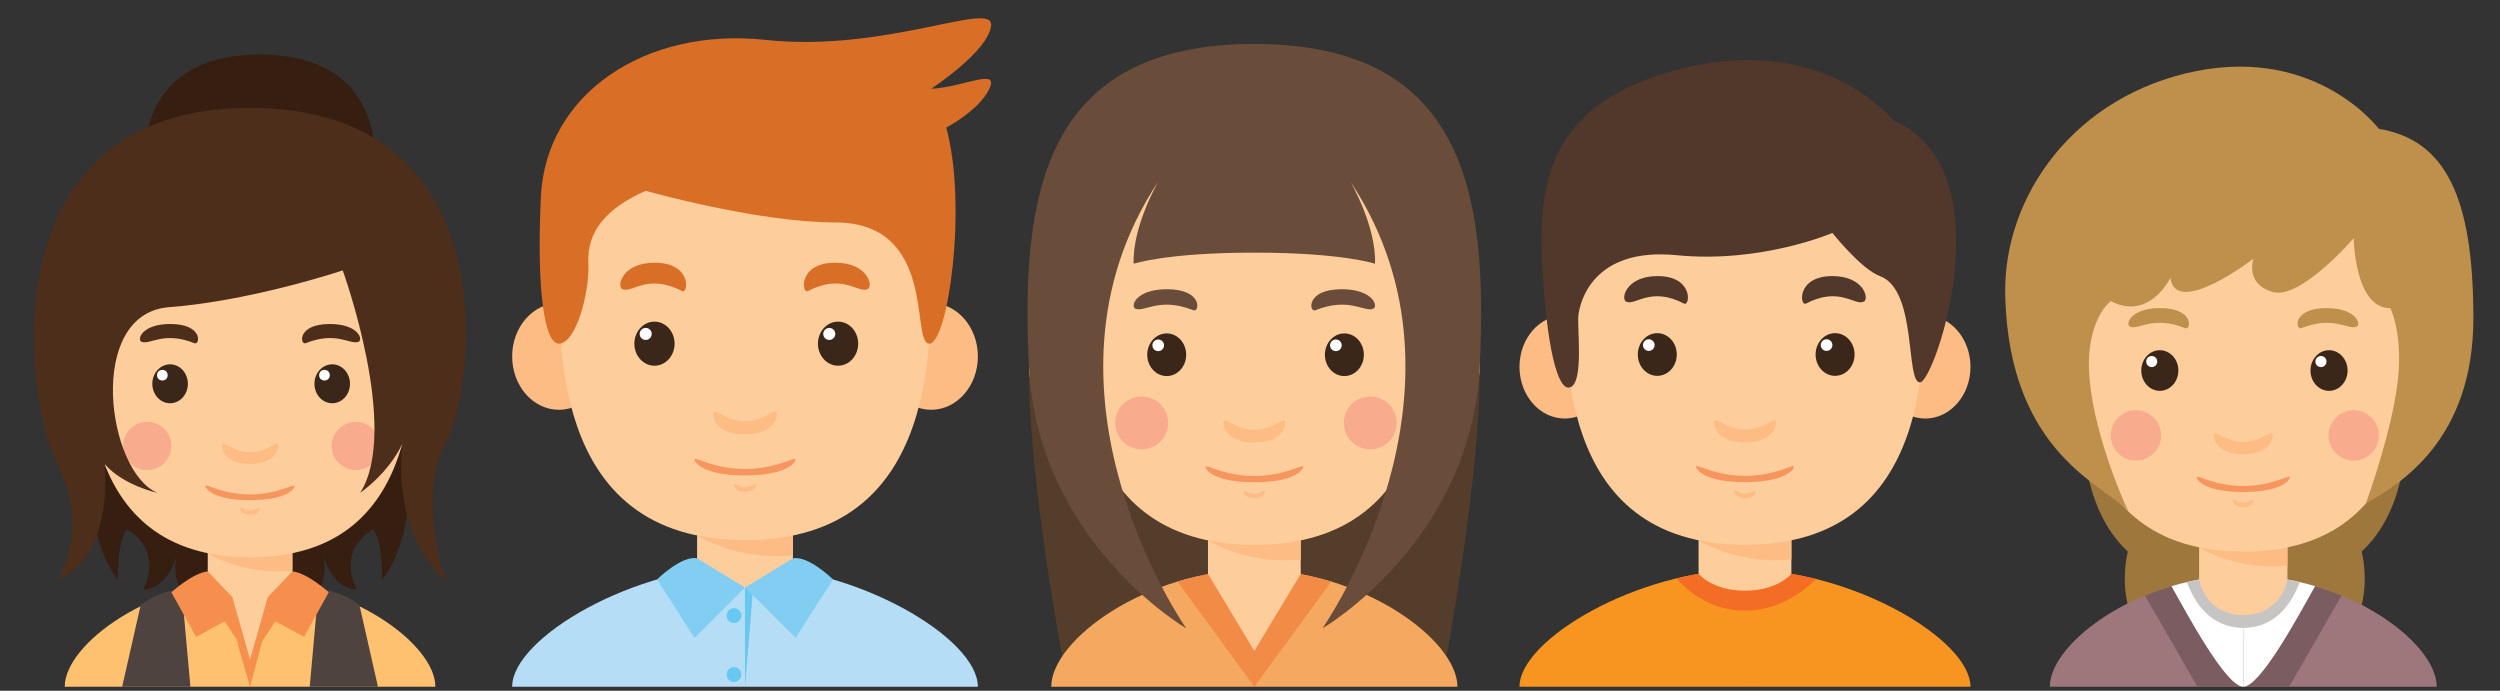
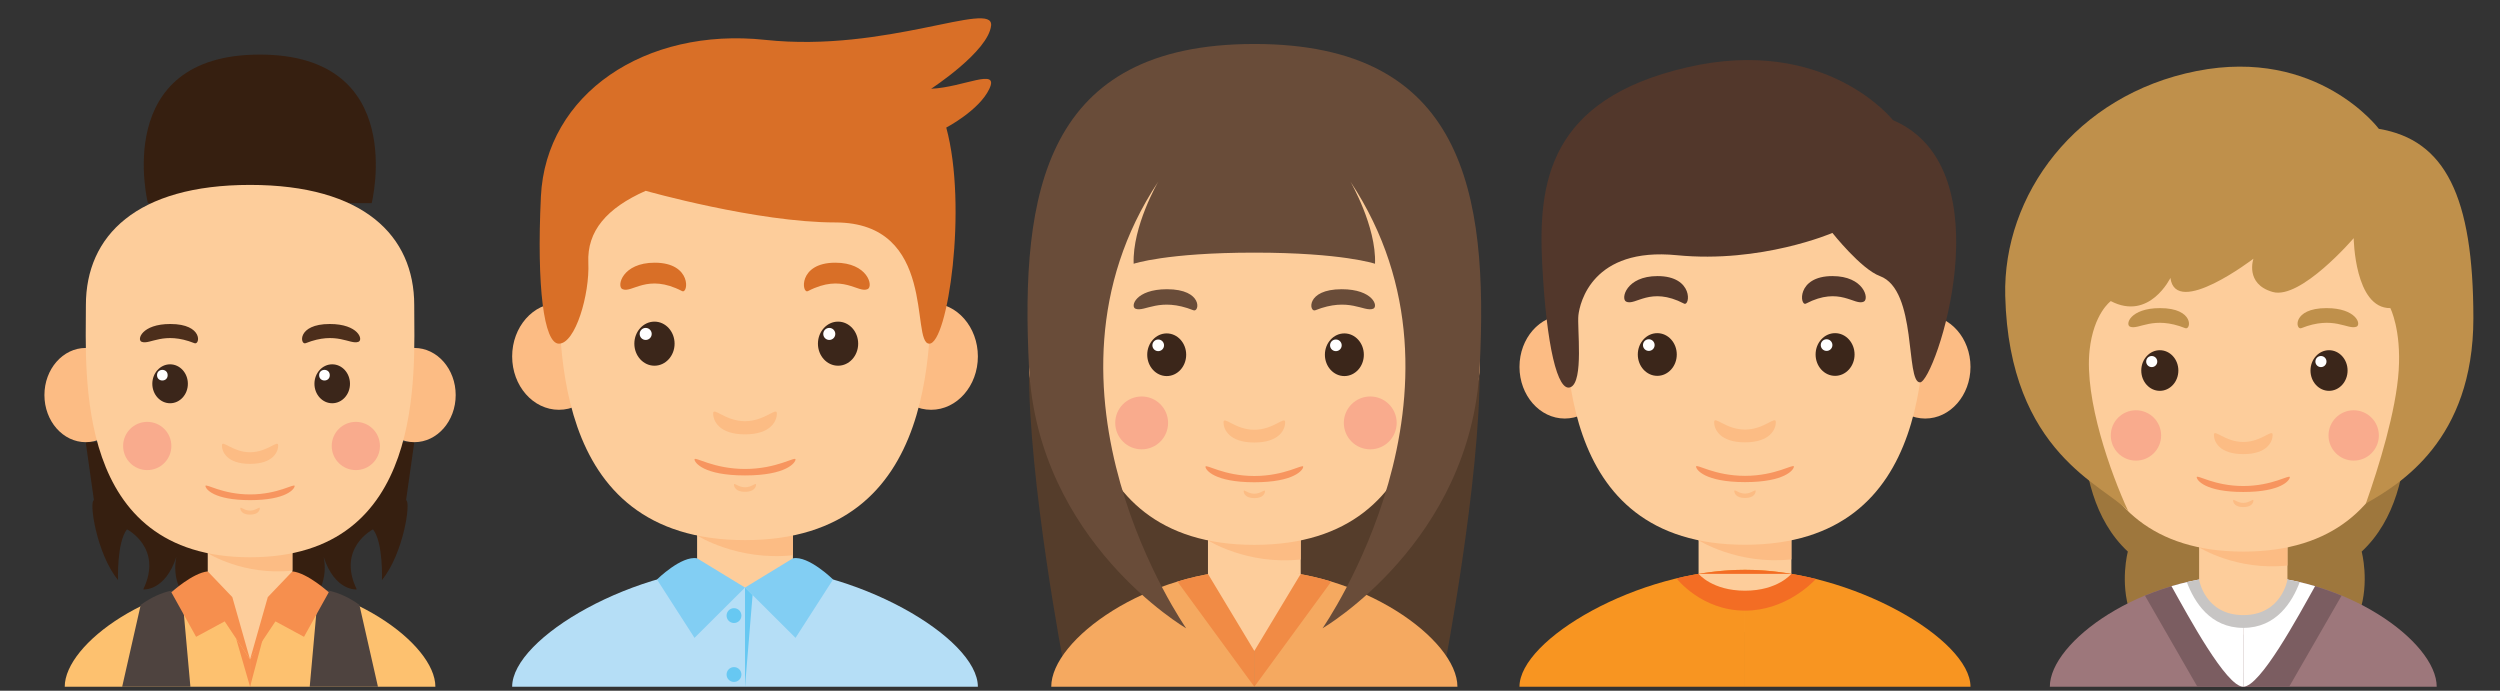
<svg xmlns="http://www.w3.org/2000/svg" version="1.1" id="Warstwa_1" x="0px" y="0px" width="631px" height="174.333px" viewBox="0 0 631 174.333" enable-background="new 0 0 631 174.333" xml:space="preserve">
  <rect x="0" y="0" width="631" height="174.333" fill="#333333" stroke="none" />
  <g>
    <g>
      <rect x="428.722" y="133.279" fill="#FDCD9B" width="23.424" height="26.234" />
      <path fill="#FCBC84" d="M428.722,136.368c0,0,9.853,6.275,23.424,4.821v-7.911h-23.424V136.368z" />
      <ellipse fill="#FCBC84" cx="394.946" cy="92.599" rx="11.429" ry="13.04" />
      <ellipse fill="#FCBC84" cx="485.922" cy="92.599" rx="11.429" ry="13.04" />
      <path fill="#FDCD9B" d="M485.876,67.692c0-19.207-14.054-33.262-45.442-33.262s-45.442,14.054-45.442,33.262             s-3.279,69.803,45.442,69.803S485.876,86.9,485.876,67.692z" />
      <g>
        <g>
          <ellipse fill="#3B261A" cx="418.3" cy="89.476" rx="4.919" ry="5.388" />
          <circle fill="#FFFFFF" cx="416.156" cy="87.098" r="1.471" />
        </g>
        <path fill="#52372B" d="M410.431,76.125c2.326,1.163,6.061-3.952,14.61,0.498c1.559,0.811,2.489-6.939-6.675-6.939                 C410.431,69.684,409.025,75.423,410.431,76.125z" />
        <g>
          <ellipse fill="#3B261A" cx="463.175" cy="89.476" rx="4.919" ry="5.388" />
          <circle fill="#FFFFFF" cx="461.03" cy="87.098" r="1.471" />
        </g>
        <path fill="#52372B" d="M470.437,76.125c-2.326,1.163-6.061-3.952-14.611,0.498c-1.559,0.811-2.489-6.939,6.676-6.939                 C470.437,69.684,471.841,75.423,470.437,76.125z" />
      </g>
      <path fill="#FCBC84" d="M440.434,108.426c-4.861,0-7.789-3.631-7.789-1.874c0,1.757,1.406,5.095,7.789,5.095             s7.789-3.338,7.789-5.095C448.222,104.795,445.294,108.426,440.434,108.426z" />
      <path fill="#FCBC84" d="M440.434,124.579c-1.681,0-2.694-1.256-2.694-0.648s0.486,1.762,2.694,1.762s2.693-1.154,2.693-1.762             S442.114,124.579,440.434,124.579z" />
      <path fill="#F7955F" d="M440.434,120.103c-7.704,0-12.346-3.137-12.346-2.342c0,0.795,2.228,3.924,12.346,3.924             s12.346-3.128,12.346-3.924C452.779,116.966,448.138,120.103,440.434,120.103z" />
    </g>
    <path fill="#F89521" d="M440.434,143.819v29.514h-56.918C383.516,161.387,413.497,143.819,440.434,143.819z" />
    <path fill="#F89521" d="M440.434,143.819v29.514h56.918C497.351,161.387,467.371,143.819,440.434,143.819z" />
    <path fill="#F36D24" d="M440.434,143.819c-5.729,0-11.596,0.801-17.283,2.167c0.038,0.05,6.308,8.139,17.283,8.139         c10.163,0,16.92-6.927,17.899-7.993C452.454,144.674,446.37,143.819,440.434,143.819z" />
-     <path fill="#FDCD9B" d="M428.722,144.841c0,0,3.426,4.249,11.711,4.249s11.712-4.249,11.712-4.249S439.995,140.417,428.722,144.841         z" />
+     <path fill="#FDCD9B" d="M428.722,144.841c0,0,3.426,4.249,11.711,4.249s11.712-4.249,11.712-4.249z" />
    <path fill="#52372B" d="M477.794,30.332c0,0-16.865-21.432-51.917-13.351c-35.052,8.08-37.678,29.162-36.624,49.672         c1.054,20.511,3.865,32.544,7.189,31.057c3.325-1.488,1.595-15.026,1.946-18.151c0.351-3.125,3.513-17.254,24.832-15.146         c21.318,2.109,39.282-5.622,39.282-5.622s7.232,9.141,11.99,10.892c9.51,3.499,6.391,26.83,10.117,26.83         S506.605,42.629,477.794,30.332z" />
  </g>
  <g>
    <g>
      <rect x="175.948" y="131.972" fill="#FDCD9B" width="24.188" height="27.09" />
      <path fill="#FCBC84" d="M175.949,135.163c0,0,10.174,6.479,24.187,4.978v-8.169h-24.187V135.163z" />
      <ellipse fill="#FCBC84" cx="141.071" cy="89.966" rx="11.802" ry="13.465" />
      <ellipse fill="#FCBC84" cx="235.014" cy="89.966" rx="11.802" ry="13.465" />
      <path fill="#FDCD9B" d="M234.966,64.247c0-19.833-14.513-34.347-46.923-34.347c-32.412,0-46.924,14.513-46.924,34.347             s-3.386,72.079,46.924,72.079C238.352,136.326,234.966,84.081,234.966,64.247z" />
      <g>
        <g>
          <ellipse fill="#3B261A" cx="165.187" cy="86.742" rx="5.079" ry="5.563" />
          <circle fill="#FFFFFF" cx="162.973" cy="84.285" r="1.519" />
        </g>
        <path fill="#D96F27" d="M157.061,72.955c2.402,1.201,6.259-4.081,15.087,0.514c1.609,0.838,2.57-7.165-6.893-7.165                 C157.061,66.304,155.61,72.229,157.061,72.955z" />
        <g>
          <ellipse fill="#3B261A" cx="211.525" cy="86.742" rx="5.079" ry="5.563" />
          <circle fill="#FFFFFF" cx="209.31" cy="84.285" r="1.519" />
        </g>
        <path fill="#D96F27" d="M219.023,72.955c-2.402,1.201-6.259-4.081-15.087,0.514c-1.609,0.838-2.57-7.165,6.893-7.165                 C219.023,66.304,220.474,72.229,219.023,72.955z" />
      </g>
      <path fill="#FCBC84" d="M188.042,106.309c-5.019,0-8.043-3.749-8.043-1.935c0,1.814,1.451,5.261,8.043,5.261             s8.042-3.447,8.042-5.261C196.085,102.56,193.061,106.309,188.042,106.309z" />
      <path fill="#FCBC84" d="M188.042,122.989c-1.736,0-2.782-1.297-2.782-0.669c0,0.628,0.501,1.819,2.782,1.819             c2.279,0,2.781-1.191,2.781-1.819C190.824,121.692,189.779,122.989,188.042,122.989z" />
      <path fill="#F7955F" d="M188.042,118.367c-7.956,0-12.748-3.24-12.748-2.418c0,0.821,2.301,4.052,12.748,4.052             c10.447,0,12.748-3.231,12.748-4.052C200.791,115.127,195.998,118.367,188.042,118.367z" />
    </g>
    <path fill="#B5DEF6" d="M188.042,142.857v30.477h-58.774C129.269,160.997,160.227,142.857,188.042,142.857z" />
    <path fill="#B5DEF6" d="M188.042,142.857v30.477h58.774C246.816,160.997,215.858,142.857,188.042,142.857z" />
    <path fill="#FDCD9B" d="M175.948,143.912c0,0,3.537,4.387,12.093,4.387s12.093-4.387,12.093-4.387S187.589,139.343,175.948,143.912         z" />
    <path fill="#D96F27" d="M141.07,86.742c4.167,0,7.788-12.456,7.425-20.438c-0.362-7.982,4.645-13.787,14.477-18.141         c0,0,28.165,7.982,47.857,7.982c25.83,0,18.978,30.356,23.674,30.598c4.696,0.242,9.775-34.588,4.333-54.543         c0,0,8.345-4.355,10.885-9.796c2.54-5.442-6.556-0.363-14.707,0c0,0,14.485-9.433,15.14-15.963         c0.655-6.53-26.61,6.893-56.966,3.628c-30.355-3.267-55.431,13.675-56.666,39.545C135.434,72.421,137.273,86.742,141.07,86.742z" />
    <path fill="#82CEF3" d="M175.948,140.921l12.093,7.377l-12.748,12.699l-9.471-14.739         C165.823,146.259,172.018,140.163,175.948,140.921z" />
    <path fill="#82CEF3" d="M200.136,140.921l-12.093,7.377l12.748,12.699l9.471-14.739         C210.261,146.259,204.067,140.163,200.136,140.921z" />
    <polygon fill="#67C8F2" points="188.042,148.299 188.042,173.333 189.951,150.2   " />
    <circle fill="#67C8F2" cx="185.26" cy="155.374" r="1.874" />
    <circle fill="#67C8F2" cx="185.26" cy="170.248" r="1.874" />
  </g>
  <g>
    <path fill="#553D2B" d="M316.594,63.766v104.629h47.985c0,0,9.117-47.272,8.893-75.738S316.594,63.766,316.594,63.766z" />
    <path fill="#553D2B" d="M316.594,63.766v104.629h-47.983c0,0-9.117-47.272-8.893-75.738         C259.941,64.191,316.594,63.766,316.594,63.766z" />
    <g>
      <g>
        <rect x="304.891" y="133.307" fill="#FDCD9B" width="23.407" height="26.216" />
        <path fill="#FCBC84" d="M304.891,136.395c0,0,9.846,6.27,23.407,4.818v-7.906h-23.407V136.395z" />
        <ellipse fill="#FCBC84" cx="271.139" cy="92.656" rx="11.421" ry="13.031" />
        <ellipse fill="#FCBC84" cx="362.05" cy="92.656" rx="11.421" ry="13.031" />
        <path fill="#FDCD9B" d="M362.004,67.768c0-19.194-14.044-33.238-45.409-33.238s-45.409,14.044-45.409,33.238                 s-3.277,69.753,45.409,69.753C365.281,137.521,362.004,86.962,362.004,67.768z" />
        <g>
          <g>
            <ellipse fill="#3B261A" cx="294.477" cy="89.536" rx="4.916" ry="5.384" />
            <circle fill="#FFFFFF" cx="292.334" cy="87.159" r="1.47" />
          </g>
          <path fill="#694C39" d="M286.613,77.929c2.324,0.889,6.056-3.024,14.6,0.381c1.558,0.621,2.487-5.31-6.671-5.31                     C286.613,73,285.209,77.391,286.613,77.929z" />
          <g>
            <ellipse fill="#3B261A" cx="339.319" cy="89.536" rx="4.916" ry="5.384" />
            <circle fill="#FFFFFF" cx="337.176" cy="87.159" r="1.47" />
          </g>
          <path fill="#694C39" d="M346.576,77.929c-2.324,0.889-6.057-3.024-14.6,0.381c-1.558,0.621-2.487-5.31,6.671-5.31                     C346.576,73,347.98,77.391,346.576,77.929z" />
        </g>
        <path fill="#FCBC84" d="M316.594,108.473c-4.857,0-7.782-3.629-7.782-1.873c0,1.755,1.405,5.091,7.782,5.091                 c6.379,0,7.783-3.336,7.783-5.091C324.378,104.844,321.451,108.473,316.594,108.473z" />
        <path fill="#FCBC84" d="M316.594,124.614c-1.679,0-2.691-1.254-2.691-0.648c0,0.608,0.486,1.761,2.691,1.761                 c2.207,0,2.692-1.154,2.692-1.761C319.286,123.36,318.275,124.614,316.594,124.614z" />
        <path fill="#F7955F" d="M316.594,120.141c-7.699,0-12.336-3.135-12.336-2.34c0,0.795,2.226,3.921,12.336,3.921                 s12.337-3.127,12.337-3.921S324.292,120.141,316.594,120.141z" />
      </g>
      <circle fill="#F9AB8D" cx="288.156" cy="106.741" r="6.671" />
      <circle fill="#F9AB8D" cx="345.853" cy="106.741" r="6.671" />
    </g>
    <path fill="#F5A960" d="M316.594,143.841v29.492h-51.259C265.335,161.396,289.677,143.841,316.594,143.841z" />
    <path fill="#F5A960" d="M316.594,143.841v29.492h51.26C367.854,161.396,343.512,143.841,316.594,143.841z" />
    <path fill="#F18B45" d="M306.826,144.599c-0.15,0.021-0.302,0.052-0.453,0.075c-3.156,0.505-6.234,1.218-9.192,2.113l19.414,26.547         v-14.746l-8.758-14.108C307.502,144.527,307.16,144.548,306.826,144.599z" />
    <path fill="#F18B45" d="M326.363,144.599c0.151,0.021,0.303,0.052,0.454,0.075c3.156,0.505,6.234,1.218,9.192,2.113l-19.414,26.547         v-14.746l8.758-14.107C325.687,144.527,326.029,144.548,326.363,144.599z" />
    <path fill="#694C39" d="M316.594,11.1c-52.899,0-59.098,37.419-56.876,81.556c2.222,44.139,39.674,65.931,39.674,65.931         s-41.969-60.062-7.058-112.728c0,0-6.555,11.273-6.2,20.716c0,0,8.224-2.809,30.461-2.809c22.237,0,30.461,2.809,30.461,2.809         c0.356-9.442-6.199-20.716-6.199-20.716c34.91,52.665-7.059,112.728-7.059,112.728s37.454-21.792,39.675-65.931         C375.693,48.518,369.494,11.1,316.594,11.1z" />
    <path fill="#FDCD9B" d="M304.891,144.862l11.703,19.436l11.703-19.437C328.298,144.861,316.156,140.44,304.891,144.862z" />
  </g>
  <g>
    <path fill="#9E773D" d="M566.203,169.967V90.176h-38.91c0,0-7.434,33.018,9.777,49.048         C537.069,139.223,528.836,169.967,566.203,169.967z" />
    <path fill="#9E773D" d="M566.953,169.967V90.176h38.909c0,0,7.435,33.018-9.777,49.048         C596.086,139.223,604.32,169.967,566.953,169.967z" />
    <g>
      <g>
        <rect x="555.056" y="135.21" fill="#FDCD9B" width="22.294" height="24.97" />
        <path fill="#FCBC84" d="M555.056,138.151c0,0,9.377,5.972,22.294,4.589v-7.531h-22.294V138.151z" />
        <ellipse fill="#FCBC84" cx="522.908" cy="96.491" rx="10.878" ry="12.411" />
        <ellipse fill="#FCBC84" cx="609.497" cy="96.491" rx="10.878" ry="12.411" />
        <path fill="#FDCD9B" d="M609.453,72.786c0-18.281-13.377-31.658-43.25-31.658c-29.875,0-43.251,13.377-43.251,31.658                 s-3.121,66.437,43.251,66.437C612.574,139.223,609.453,91.068,609.453,72.786z" />
        <g>
          <g>
            <ellipse fill="#3B261A" cx="545.137" cy="93.52" rx="4.682" ry="5.128" />
            <circle fill="#FFFFFF" cx="543.095" cy="91.256" r="1.4" />
          </g>
          <path fill="#BF904B" d="M537.646,82.464c2.214,0.847,5.769-2.881,13.906,0.363c1.484,0.592,2.369-5.057-6.353-5.057                     C537.646,77.769,536.309,81.952,537.646,82.464z" />
          <g>
            <ellipse fill="#3B261A" cx="587.848" cy="93.52" rx="4.682" ry="5.128" />
            <circle fill="#FFFFFF" cx="585.806" cy="91.256" r="1.401" />
          </g>
          <path fill="#BF904B" d="M594.758,82.464c-2.214,0.847-5.768-2.881-13.906,0.363c-1.484,0.592-2.369-5.057,6.354-5.057                     C594.758,77.769,596.096,81.952,594.758,82.464z" />
        </g>
        <path fill="#FCBC84" d="M566.203,111.555c-4.626,0-7.413-3.456-7.413-1.783c0,1.672,1.338,4.849,7.413,4.849                 c6.075,0,7.412-3.177,7.412-4.849C573.615,108.1,570.829,111.555,566.203,111.555z" />
        <path fill="#FCBC84" d="M566.203,126.93c-1.6,0-2.564-1.195-2.564-0.617c0,0.579,0.463,1.678,2.564,1.678                 c2.102,0,2.564-1.099,2.564-1.678C568.766,125.735,567.803,126.93,566.203,126.93z" />
        <path fill="#F7955F" d="M566.203,122.67c-7.333,0-11.75-2.986-11.75-2.229c0,0.757,2.121,3.735,11.75,3.735                 c9.63,0,11.75-2.978,11.75-3.735C577.953,119.684,573.535,122.67,566.203,122.67z" />
      </g>
      <circle fill="#F9AB8D" cx="539.116" cy="109.906" r="6.354" />
      <circle fill="#F9AB8D" cx="594.071" cy="109.906" r="6.353" />
    </g>
    <path fill="#9D777B" d="M566.203,145.242v28.09h-48.824C517.379,161.963,540.564,145.242,566.203,145.242z" />
    <path fill="#9D777B" d="M566.203,145.242v28.09h48.822C615.026,161.963,591.841,145.242,566.203,145.242z" />
    <path fill="#7B5D61" d="M541.393,150.346l13.226,22.988h11.583v-3.383l-16.316-22.482         C546.928,148.257,544.089,149.226,541.393,150.346z" />
    <path fill="#7B5D61" d="M591.012,150.346l-13.227,22.988h-11.582v-3.383l16.316-22.482         C585.477,148.257,588.316,149.226,591.012,150.346z" />
    <path fill="#FFFFFF" d="M548.08,147.947c4.27,7.638,13.839,25.386,18.123,25.386v-28.09         C559.91,145.242,553.772,146.259,548.08,147.947z" />
    <path fill="#FFFFFF" d="M584.325,147.947c-4.269,7.638-13.839,25.386-18.122,25.386v-28.09         C572.494,145.242,578.634,146.259,584.325,147.947z" />
    <path fill="#BF904B" d="M600.425,32.523c0,0-15.43-20.622-45.972-14.603c-30.543,6.02-48.972,31.329-48.333,56.761         c1.003,39.94,25.31,47.787,31.071,54.395c-4.505-9.72-11.117-28.332-9.779-40.683c1.006-9.287,5.352-12.396,5.352-12.396         c9.759,5.088,15.048-5.856,15.048-5.856c1.338,10.179,20.956-4.846,20.956-4.846s-2.229,6.366,4.849,8.394         c7.079,2.029,20.455-13.578,20.455-13.578s0.223,17.758,9.252,17.657c0,0,2.773,5.48,2.104,15.751s-5.003,24.278-8.277,33.553         c8.513-4.827,27.129-15.965,27.129-46.753C624.279,49.531,617.145,35.309,600.425,32.523z" />
    <path fill="#FDCD9B" d="M555.056,146.32c0,0,3.261,8.932,11.147,8.932c7.886,0,11.147-8.932,11.147-8.932         S565.785,142.109,555.056,146.32z" />
    <path fill="#C7C5C4" d="M551.959,146.935c1.862,4.958,5.87,11.541,14.243,11.541c8.372,0,12.382-6.583,14.243-11.541         c-4.565-1.066-9.355-1.693-14.243-1.693C561.314,145.242,556.525,145.869,551.959,146.935z" />
    <path fill="#FDCD9B" d="M577.35,146.32c0,0-1.449,8.932-11.147,8.932c-9.698,0-11.147-8.932-11.147-8.932s4.347-2.494,11.147-2.494         C573.002,143.826,577.35,146.32,577.35,146.32z" />
  </g>
  <g>
    <path fill="#361F10" d="M23.707,126.236c-1.282,0.32,0.632,13.446,6.087,20.184c0,0-0.355-9.524,2.263-12.816         c0,0,9.176,4.699,4.098,15.165c0,0,5.494,0.578,8.377-8.254c0,0-2.218,8.303,5.459,13.032c7.677,4.728,13.074,1.787,13.074,1.787         v-43.729h-41.43L23.707,126.236z" />
    <path fill="#361F10" d="M102.495,126.236c1.282,0.32-0.632,13.446-6.087,20.184c0,0,0.355-9.524-2.263-12.816         c0,0-9.176,4.699-4.098,15.165c0,0-5.494,0.578-8.377-8.254c0,0,2.218,8.303-5.458,13.032c-7.677,4.728-13.074,1.787-13.074,1.787         v-43.729h41.43L102.495,126.236z" />
    <path fill="#361F10" d="M65.571,13.777c-37.649,0-28.243,37.488-28.243,37.488h28.243h28.243         C93.814,51.265,103.221,13.777,65.571,13.777z" />
    <g>
      <g>
        <rect x="52.435" y="136.808" fill="#FDCD9B" width="21.359" height="23.923" />
        <path fill="#FCBC84" d="M52.435,139.626c0,0,8.984,5.722,21.359,4.397v-7.215H52.435V139.626z" />
        <ellipse fill="#FCBC84" cx="21.635" cy="99.714" rx="10.422" ry="11.891" />
        <ellipse fill="#FCBC84" cx="104.594" cy="99.714" rx="10.422" ry="11.891" />
        <path fill="#FDCD9B" d="M104.552,77.002c0-17.515-12.816-30.33-41.436-30.33c-28.622,0-41.437,12.816-41.437,30.33                 c0,17.515-2.99,63.651,41.437,63.651C107.542,140.653,104.552,94.517,104.552,77.002z" />
        <g>
          <g>
            <ellipse fill="#3B261A" cx="42.932" cy="96.867" rx="4.486" ry="4.913" />
            <circle fill="#FFFFFF" cx="40.976" cy="94.697" r="1.341" />
          </g>
          <path fill="#4C2E1B" d="M35.756,86.274c2.121,0.812,5.527-2.76,13.323,0.347c1.421,0.567,2.27-4.845-6.087-4.845                     C35.756,81.776,34.474,85.784,35.756,86.274z" />
          <g>
            <ellipse fill="#3B261A" cx="83.851" cy="96.867" rx="4.486" ry="4.913" />
            <circle fill="#FFFFFF" cx="81.896" cy="94.697" r="1.342" />
          </g>
          <path fill="#4C2E1B" d="M90.473,86.274c-2.121,0.812-5.526-2.76-13.323,0.347c-1.421,0.567-2.269-4.845,6.088-4.845                     C90.473,81.776,91.754,85.784,90.473,86.274z" />
        </g>
        <path fill="#FCBC84" d="M63.115,114.147c-4.432,0-7.102-3.311-7.102-1.709c0,1.602,1.282,4.645,7.102,4.645                 s7.101-3.044,7.101-4.645C70.217,110.835,67.547,114.147,63.115,114.147z" />
        <path fill="#FCBC84" d="M63.115,128.876c-1.532,0-2.457-1.145-2.457-0.591c0,0.554,0.443,1.607,2.457,1.607                 c2.014,0,2.456-1.053,2.456-1.607C65.571,127.73,64.648,128.876,63.115,128.876z" />
        <path fill="#F7955F" d="M63.115,124.794c-7.025,0-11.258-2.861-11.258-2.136c0,0.724,2.032,3.578,11.258,3.578                 s11.257-2.854,11.257-3.578C74.372,121.933,70.14,124.794,63.115,124.794z" />
      </g>
      <circle fill="#F9AB8D" cx="37.164" cy="112.566" r="6.088" />
      <circle fill="#F9AB8D" cx="89.814" cy="112.566" r="6.087" />
    </g>
    <path fill="#FDC16F" d="M63.115,146.42v26.913H16.339C16.339,162.44,38.551,146.42,63.115,146.42z" />
    <path fill="#FDC16F" d="M63.115,146.42v26.913h46.775C109.89,162.44,87.678,146.42,63.115,146.42z" />
    <path fill="#FDCD9B" d="M52.435,147.352l10.679,19.092c0.639,0,10.679-19.092,10.679-19.092S62.714,143.318,52.435,147.352z" />
    <polygon fill="#F68F4E" points="63.115,173.333 63.115,166.445 59.59,161.159     " />
    <polygon fill="#F68F4E" points="63.115,173.333 63.115,166.445 66.355,161.159    " />
    <path fill="#4E433F" d="M48.057,173.333l-2.209-24.564c0,0-4.691-0.198-10.329,3.898l-4.682,20.666H48.057L48.057,173.333z" />
    <path fill="#4E433F" d="M78.173,173.333l2.209-24.564c0,0,4.691-0.198,10.329,3.898l4.683,20.666H78.173L78.173,173.333z" />
-     <path fill="#4C2E1B" d="M63.115,27.235c-66,0-57.351,72.408-48.7,89.848c8.651,17.439,0,29.337,0,29.337         c14.738-6.087,11.961-29.337,11.961-29.337c4.741,5.478,13.351,7.305,13.351,7.305c-12.815-5.372-18.06-45.243,2.928-46.852         c20.988-1.609,43.848-9.292,43.848-9.292s14.582,40.198,4.408,56.144c0,0,7.106-4.838,10.641-12.388c0,0-3.194,22.245,10.903,34.42         c0,0-7.369-21.102,0-34.42C119.824,98.682,129.115,27.235,63.115,27.235z" />
    <path fill="#F68F4E" d="M52.435,144.222l6.202,6.488l4.478,15.735l-6.407-9.611l-7.209,3.898l-6.247-11.235         C43.251,149.496,48.644,144.587,52.435,144.222z" />
    <path fill="#F68F4E" d="M73.794,144.222l-6.203,6.488l-4.477,15.735l6.407-9.611l7.208,3.898l6.248-11.235         C82.978,149.496,77.586,144.587,73.794,144.222z" />
  </g>
</svg>